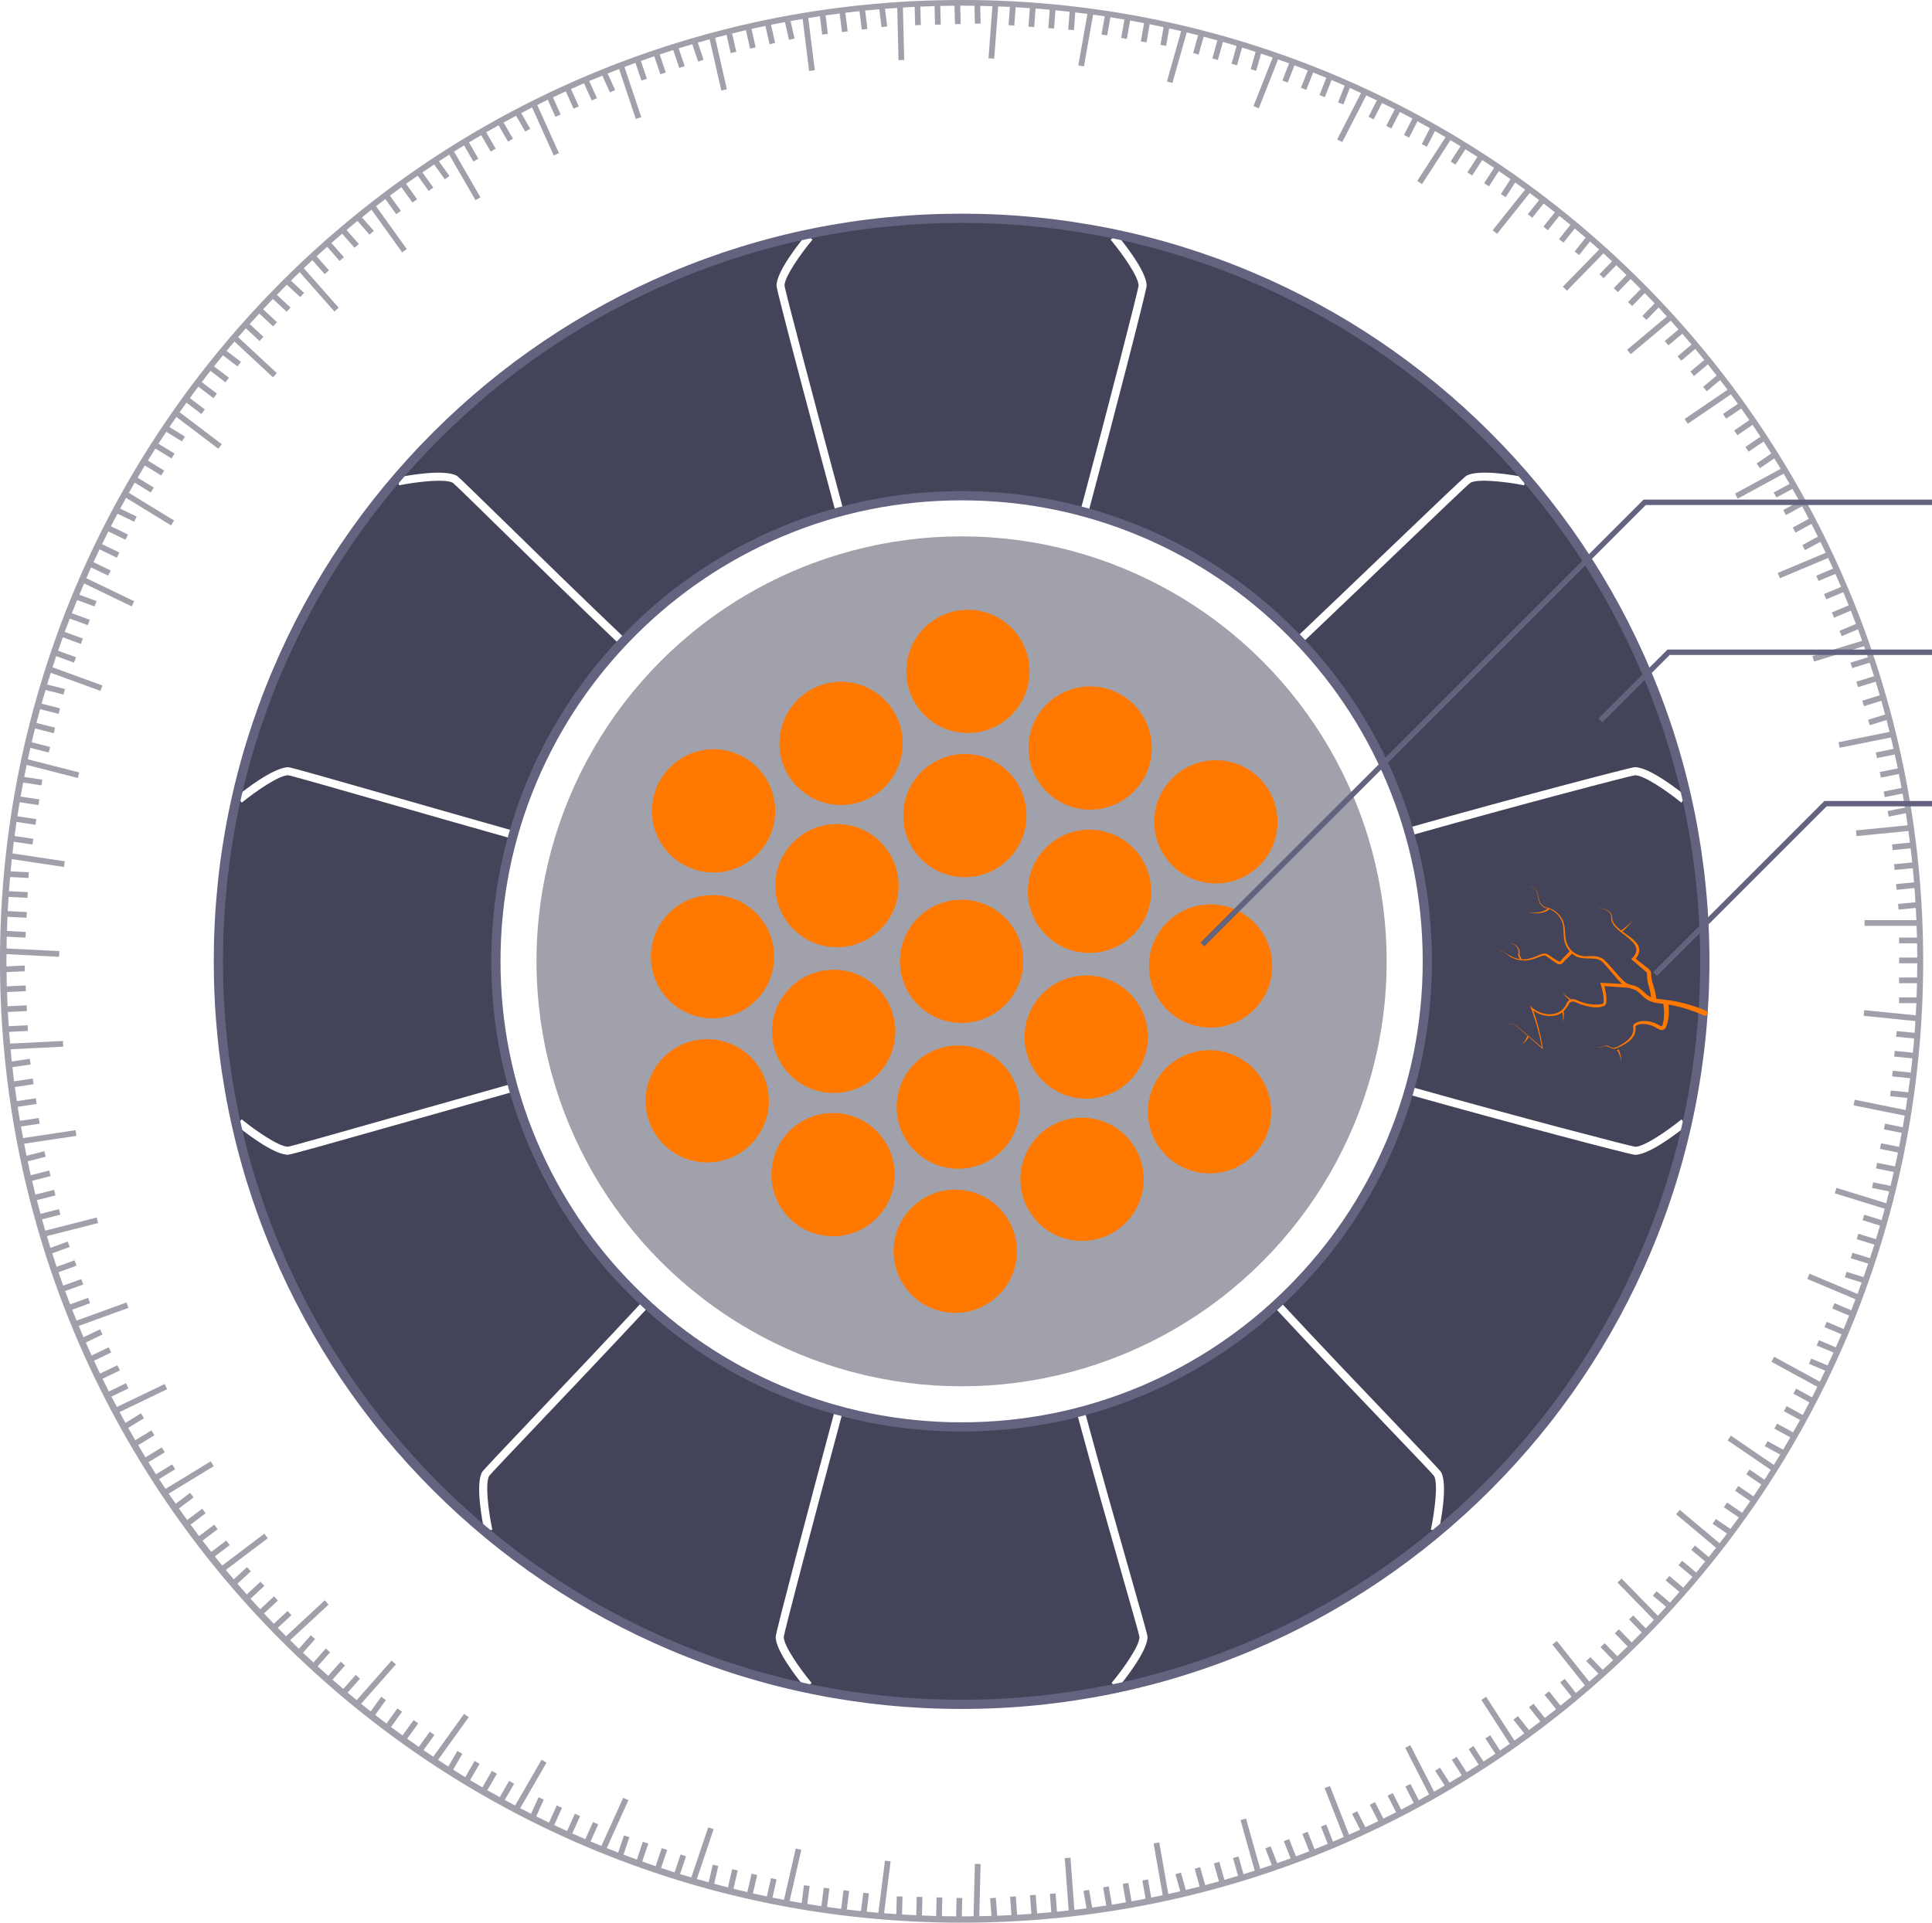
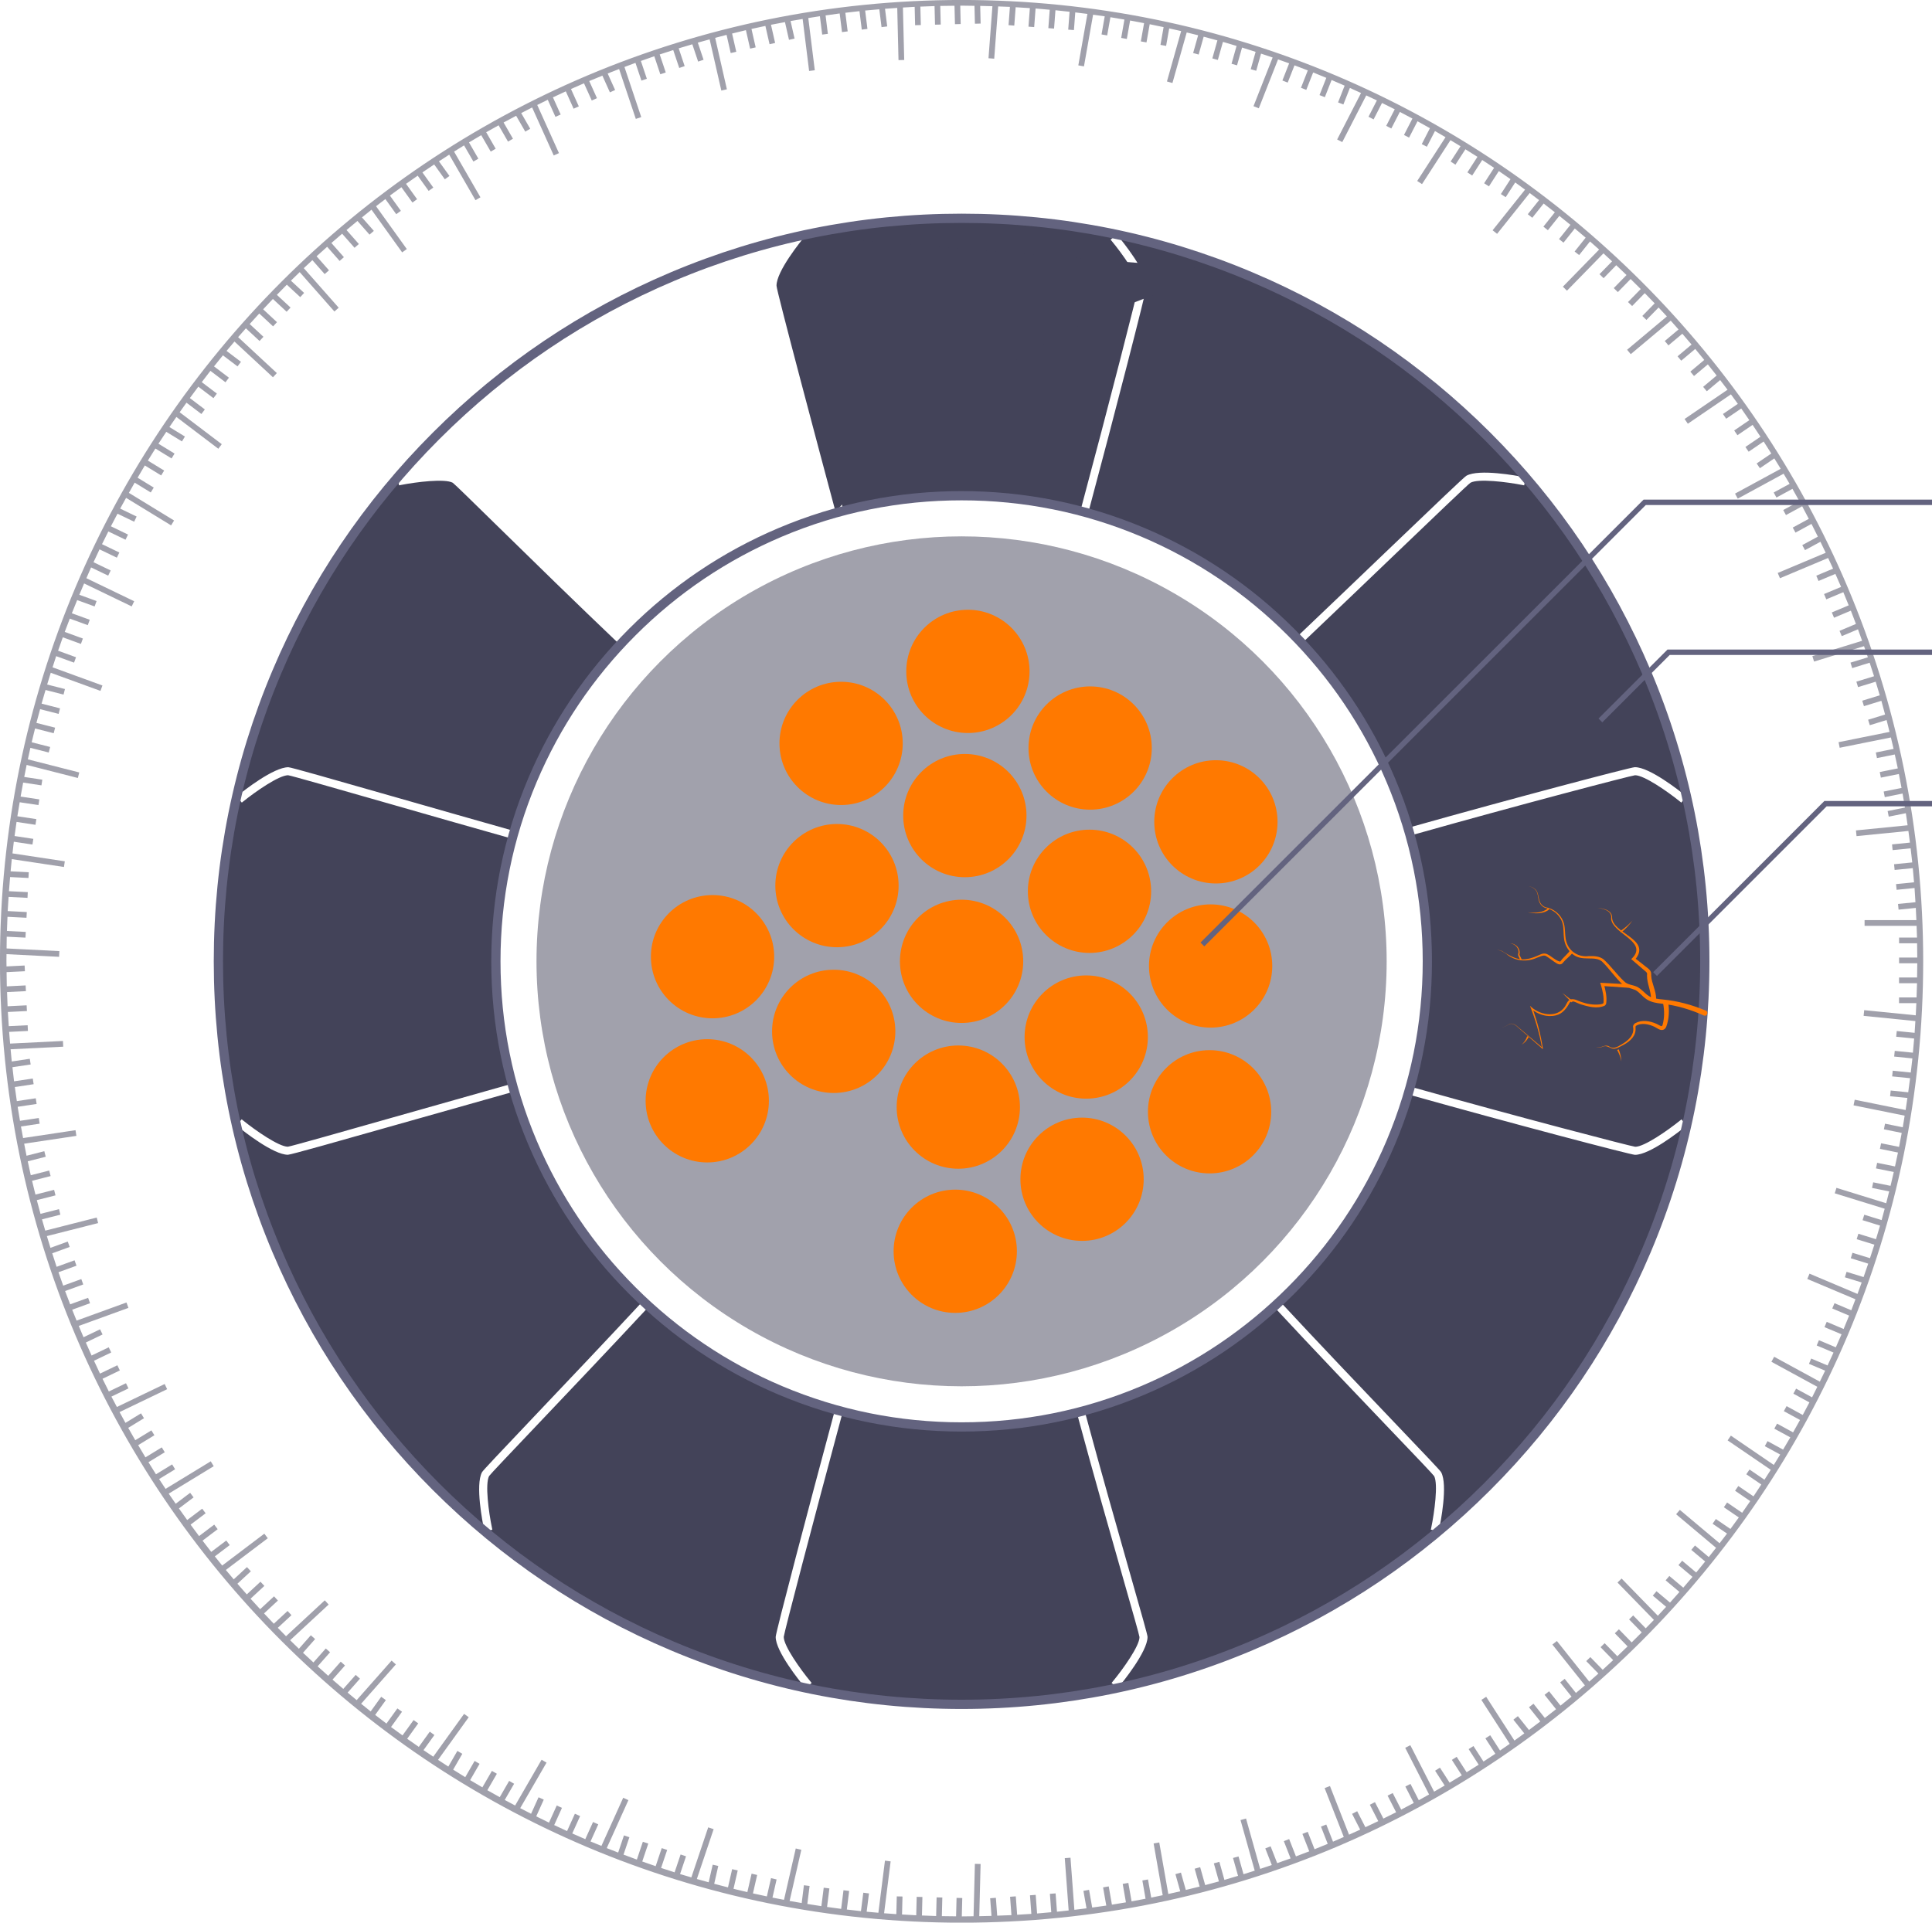
<svg xmlns="http://www.w3.org/2000/svg" id="Layer_2" data-name="Layer 2" viewBox="0 0 537.54 535.08">
  <defs>
    <style>
      .cls-1, .cls-2, .cls-3 {
        stroke-width: 0px;
      }

      .cls-1, .cls-3 {
        fill: #434359;
      }

      .cls-4 {
        stroke-width: 2.57px;
      }

      .cls-4, .cls-5 {
        fill: none;
        stroke: #63637f;
        stroke-miterlimit: 10;
      }

      .cls-2 {
        fill: #ff7900;
      }

      .cls-5 {
        stroke-width: 1.5px;
      }

      .cls-6, .cls-3 {
        opacity: .5;
      }
    </style>
  </defs>
  <g id="Wire">
    <g id="_Radial_Repeat_" data-name="&amp;lt;Radial Repeat&amp;gt;" class="cls-6">
      <circle class="cls-1" cx="267.54" cy="267.54" r="118.27" />
    </g>
    <path class="cls-3" d="M529.65,213.63c-3.52-17.18-8.76-34.08-15.59-50.23-6.71-15.85-15.01-31.14-24.67-45.45-9.57-14.17-20.56-27.49-32.67-39.59-12.11-12.11-25.43-23.1-39.59-32.67-14.3-9.66-29.59-17.96-45.45-24.67-16.15-6.83-33.05-12.08-50.23-15.59-17.63-3.61-35.76-5.44-53.91-5.44s-36.29,1.83-53.91,5.44c-17.18,3.52-34.08,8.76-50.23,15.59-15.85,6.71-31.14,15.01-45.45,24.67-14.17,9.57-27.49,20.56-39.59,32.67-12.11,12.11-23.1,25.43-32.67,39.59-9.66,14.3-17.96,29.59-24.67,45.45-6.83,16.15-12.08,33.05-15.59,50.23-3.61,17.63-5.44,35.76-5.44,53.91s1.83,36.29,5.44,53.91c3.52,17.18,8.76,34.08,15.59,50.23,6.71,15.85,15.01,31.14,24.67,45.45,9.57,14.17,20.56,27.49,32.67,39.59,12.11,12.11,25.43,23.1,39.59,32.67,14.3,9.66,29.59,17.96,45.45,24.67,16.15,6.83,33.05,12.08,50.23,15.59,17.63,3.61,35.76,5.44,53.91,5.44s36.29-1.83,53.91-5.44c17.18-3.52,34.08-8.76,50.23-15.59,15.85-6.71,31.14-15.01,45.45-24.67,14.17-9.57,27.49-20.56,39.59-32.67,12.11-12.11,23.1-25.43,32.67-39.59,9.66-14.3,17.96-29.59,24.67-45.45,6.83-16.15,12.08-33.05,15.59-50.23,3.61-17.63,5.44-35.76,5.44-53.91s-1.83-36.29-5.44-53.91ZM512.98,369.87l-4.73-2-.62,1.47,4.74,2c-.52,1.22-1.05,2.42-1.59,3.62l-4.7-1.98-.62,1.47,4.68,1.97c-.54,1.2-1.1,2.4-1.66,3.59l-4.55-1.92-.62,1.47,4.5,1.9c-.49,1.02-.98,2.04-1.48,3.06l-12.71-6.93-.76,1.4,12.77,6.96c-.49.98-.97,1.96-1.46,2.93l-4.44-2.42-.76,1.4,4.46,2.43c-.61,1.17-1.22,2.34-1.85,3.5l-4.5-2.46-.76,1.4,4.5,2.45c-.63,1.16-1.28,2.31-1.93,3.45l-4.46-2.43-.76,1.4,4.45,2.42c-.66,1.14-1.34,2.27-2.01,3.41l-4.33-2.36-.76,1.4,4.28,2.33c-.59.97-1.19,1.93-1.78,2.89l-11.94-8.15-.9,1.32,12,8.19c-.58.92-1.16,1.85-1.76,2.76l-4.15-2.84-.9,1.32,4.18,2.85c-.72,1.1-1.44,2.21-2.18,3.3l-4.22-2.88-.9,1.32,4.22,2.88c-.75,1.09-1.49,2.18-2.25,3.25l-4.19-2.86-.9,1.32,4.16,2.84c-.77,1.07-1.55,2.14-2.33,3.2l-4.06-2.77-.9,1.32,4.01,2.74c-.68.91-1.38,1.8-2.07,2.69l-11.06-9.29-1.03,1.22,11.11,9.34c-.67.86-1.35,1.71-2.03,2.57l-3.83-3.22-1.03,1.22,3.86,3.24c-.83,1.03-1.66,2.05-2.5,3.06l-3.9-3.28-1.03,1.22,3.9,3.27c-.85,1.01-1.7,2.02-2.56,3.01l-3.88-3.26-1.03,1.22,3.85,3.23c-.87.99-1.74,1.98-2.63,2.96l-3.76-3.16-1.03,1.22,3.71,3.12c-.76.83-1.54,1.66-2.31,2.48l-10.08-10.35-1.14,1.11,10.13,10.4c-.75.79-1.52,1.56-2.28,2.34l-3.49-3.59-1.14,1.11,3.52,3.61c-.93.94-1.86,1.87-2.8,2.79l-3.55-3.65-1.14,1.11,3.55,3.65c-.95.92-1.89,1.83-2.85,2.74l-3.53-3.63-1.14,1.11,3.51,3.6c-.96.9-1.93,1.8-2.91,2.69l-3.44-3.53-1.14,1.11,3.38,3.47c-.84.75-1.69,1.51-2.54,2.25l-9.01-11.31-1.25.99,9.05,11.36c-.83.71-1.66,1.41-2.5,2.11l-3.13-3.93-1.25.99,3.16,3.96c-1.01.84-2.04,1.67-3.07,2.5l-3.18-3.99-1.25.99,3.19,4c-1.03.82-2.07,1.63-3.12,2.44l-3.16-3.97-1.25.99,3.15,3.95c-1.05.8-2.1,1.59-3.16,2.38l-3.08-3.86-1.25.99,3.04,3.81c-.92.67-1.82,1.34-2.75,2l-7.86-12.18-1.34.86,7.89,12.23c-.89.63-1.79,1.25-2.69,1.86l-2.74-4.25-1.34.86,2.77,4.29c-1.09.74-2.2,1.45-3.3,2.17l-2.79-4.32-1.34.86,2.79,4.33c-1.11.71-2.23,1.41-3.35,2.11l-2.77-4.3-1.34.86,2.76,4.28c-1.12.69-2.25,1.37-3.39,2.05l-2.69-4.18-1.34.86,2.66,4.12c-.98.57-1.95,1.15-2.94,1.71l-6.62-12.93-1.42.73,6.64,12.98c-.95.53-1.9,1.07-2.86,1.6l-2.32-4.54-1.42.73,2.34,4.57c-1.16.62-2.33,1.24-3.5,1.85l-2.36-4.61-1.42.73,2.37,4.62c-1.17.6-2.36,1.18-3.54,1.76l-2.35-4.58-1.42.73,2.34,4.56c-1.19.58-2.38,1.13-3.58,1.69l-2.28-4.45-1.42.73,2.25,4.4c-1.03.47-2.06.94-3.1,1.4l-5.31-13.54-1.48.58,5.33,13.6c-1,.44-1.99.88-3,1.31l-1.87-4.78-1.48.58,1.88,4.8c-1.22.51-2.44,1.01-3.66,1.5l-1.9-4.85-1.48.58,1.9,4.85c-1.23.48-2.46.94-3.7,1.41l-1.89-4.82-1.48.58,1.88,4.8c-1.24.45-2.49.88-3.73,1.32l-1.83-4.68-1.48.58,1.81,4.62c-1.07.37-2.15.72-3.23,1.08l-3.94-14.02-1.53.43,3.95,14.08c-1.04.33-2.07.67-3.12.99l-1.39-4.95-1.53.43,1.4,4.97c-1.26.38-2.52.77-3.79,1.13l-1.41-5.03-1.53.43,1.41,5.02c-1.27.35-2.54.7-3.82,1.03l-1.4-4.99-1.53.43,1.39,4.97c-1.28.33-2.56.63-3.85.94l-1.36-4.83-1.53.43,1.34,4.78c-1.1.26-2.21.5-3.32.74l-2.52-14.34-1.57.28,2.53,14.4c-1.07.23-2.13.46-3.2.67l-.89-5.05-1.57.28.89,5.08c-1.29.25-2.59.51-3.89.74l-.9-5.14-1.57.28.9,5.13c-1.3.22-2.6.44-3.9.65l-.89-5.09-1.57.28.89,5.06c-1.3.2-2.61.37-3.92.55l-.87-4.93-1.57.28.86,4.87c-1.12.15-2.25.28-3.38.41l-1.08-14.5-1.59.12,1.08,14.56c-1.08.12-2.17.25-3.25.35l-.38-5.1-1.59.12.38,5.12c-1.31.12-2.62.25-3.94.35l-.39-5.18-1.59.12.38,5.17c-1.31.09-2.63.17-3.95.25l-.38-5.13-1.59.12.38,5.11c-1.31.07-2.64.11-3.96.15l-.37-4.97-1.59.12.37,4.91c-1.13.03-2.27.06-3.4.08l.37-14.52-1.59-.04-.37,14.58c-1.09.01-2.18.04-3.27.04l.13-5.11-1.59-.04-.13,5.13c-1.32,0-2.64-.02-3.96-.05l.13-5.18-1.59-.04-.13,5.19c-1.32-.03-2.64-.1-3.95-.15l.13-5.15-1.59-.04-.13,5.13c-1.32-.06-2.64-.14-3.95-.22l.13-5-1.59-.04-.13,4.94c-1.13-.08-2.27-.15-3.4-.24l1.82-14.44-1.58-.2-1.83,14.5c-1.09-.09-2.18-.18-3.26-.29l.64-5.09-1.58-.2-.65,5.13c-1.31-.14-2.62-.29-3.93-.45l.65-5.17-1.58-.2-.65,5.19c-1.31-.17-2.61-.36-3.92-.54l.65-5.15-1.58-.2-.65,5.13c-1.31-.19-2.61-.4-3.91-.61l.63-5.01-1.58-.2-.62,4.95c-1.12-.19-2.24-.37-3.36-.58l3.26-14.24-1.55-.36-3.27,14.29c-1.07-.2-2.15-.4-3.21-.62l1.15-5.05-1.55-.36-1.16,5.08c-1.29-.27-2.58-.55-3.87-.84l1.17-5.13-1.55-.36-1.18,5.14c-1.29-.3-2.57-.61-3.85-.93l1.17-5.1-1.55-.36-1.16,5.07c-1.28-.32-2.56-.66-3.83-1l1.13-4.96-1.55-.36-1.12,4.9c-1.1-.3-2.2-.6-3.29-.91l4.67-13.87-1.51-.51-4.69,13.93c-1.05-.31-2.09-.61-3.14-.93l1.66-4.94-1.51-.51-1.67,4.97c-1.26-.4-2.51-.81-3.76-1.22l1.69-5.01-1.51-.51-1.69,5.03c-1.25-.42-2.49-.87-3.73-1.31l1.68-4.98-1.51-.51-1.67,4.96c-1.24-.45-2.48-.91-3.71-1.38l1.63-4.84-1.51-.51-1.61,4.78c-1.06-.41-2.12-.82-3.18-1.24l6.03-13.35-1.45-.66-6.06,13.4c-1.01-.41-2.03-.81-3.03-1.24l2.15-4.76-1.45-.66-2.16,4.78c-1.21-.52-2.42-1.05-3.62-1.59l2.18-4.83-1.45-.66-2.18,4.83c-1.2-.55-2.39-1.11-3.58-1.67l2.16-4.79-1.45-.66-2.16,4.77c-1.19-.57-2.37-1.16-3.55-1.75l2.1-4.65-1.45-.66-2.08,4.59c-1.02-.51-2.03-1.04-3.03-1.56l7.33-12.67-1.38-.8-7.36,12.73c-.96-.51-1.93-1.02-2.89-1.54l2.61-4.51-1.38-.8-2.62,4.53c-1.15-.64-2.31-1.28-3.45-1.93l2.65-4.58-1.38-.8-2.65,4.58c-1.14-.66-2.28-1.33-3.41-2.01l2.63-4.54-1.38-.8-2.61,4.52c-1.13-.69-2.24-1.39-3.36-2.1l2.55-4.41-1.38-.8-2.52,4.36c-.96-.61-1.91-1.24-2.86-1.87l8.54-11.87-1.29-.93-8.58,11.92c-.91-.6-1.81-1.21-2.71-1.83l3.03-4.21-1.29-.93-3.05,4.24c-1.08-.75-2.17-1.5-3.24-2.26l3.08-4.28-1.29-.93-3.08,4.27c-1.07-.77-2.14-1.54-3.2-2.33l3.06-4.25-1.29-.93-3.04,4.22c-1.05-.8-2.1-1.6-3.14-2.41l2.97-4.12-1.29-.93-2.93,4.08c-.89-.7-1.77-1.42-2.66-2.14l9.67-10.95-1.19-1.06-9.72,11c-.84-.69-1.68-1.39-2.51-2.09l3.43-3.88-1.19-1.05-3.45,3.9c-1-.85-2.01-1.71-3-2.58l3.48-3.94-1.19-1.06-3.48,3.94c-.99-.87-1.98-1.75-2.95-2.64l3.46-3.92-1.19-1.05-3.44,3.89c-.97-.9-1.94-1.79-2.9-2.7l3.37-3.81-1.19-1.06-3.32,3.76c-.82-.79-1.63-1.58-2.44-2.38l10.72-9.93-1.08-1.17-10.78,9.99c-.77-.77-1.52-1.56-2.29-2.34l3.8-3.52-1.08-1.17-3.83,3.55c-.92-.95-1.82-1.91-2.72-2.87l3.86-3.58-1.08-1.17-3.86,3.58c-.9-.97-1.79-1.94-2.67-2.92l3.84-3.56-1.08-1.17-3.81,3.53c-.88-.99-1.75-1.97-2.61-2.97l3.74-3.46-1.08-1.17-3.68,3.41c-.74-.87-1.48-1.73-2.2-2.61l11.67-8.83-.96-1.27-11.72,8.87c-.69-.84-1.37-1.7-2.05-2.55l4.14-3.14-.96-1.27-4.18,3.16c-.82-1.04-1.61-2.08-2.42-3.13l4.21-3.19-.96-1.27-4.22,3.19c-.79-1.05-1.58-2.11-2.36-3.18l4.19-3.17-.96-1.27-4.17,3.15c-.77-1.07-1.54-2.14-2.3-3.22l4.08-3.08-.96-1.27-4.02,3.04c-.65-.94-1.3-1.87-1.94-2.81l12.52-7.64-.83-1.36-12.57,7.67c-.6-.91-1.21-1.82-1.8-2.73l4.46-2.72-.83-1.36-4.5,2.75c-.71-1.11-1.4-2.23-2.09-3.36l4.54-2.77-.83-1.36-4.55,2.78c-.69-1.13-1.35-2.26-2.02-3.4l4.51-2.75-.83-1.36-4.49,2.74c-.66-1.14-1.31-2.29-1.96-3.44l4.39-2.68-.83-1.36-4.33,2.65c-.55-1-1.1-1.99-1.64-3l13.24-6.37-.69-1.44-13.29,6.39c-.51-.96-1.03-1.92-1.53-2.89l4.75-2.28-.69-1.44-4.77,2.3c-.6-1.18-1.18-2.36-1.76-3.54l4.82-2.32-.69-1.44-4.83,2.32c-.57-1.19-1.12-2.39-1.67-3.58l4.79-2.3-.69-1.44-4.77,2.29c-.55-1.2-1.07-2.41-1.6-3.62l4.65-2.24-.69-1.44-4.6,2.21c-.45-1.05-.89-2.1-1.33-3.15l13.82-5.02-.54-1.5-13.88,5.04c-.41-1.01-.83-2.02-1.23-3.03l4.97-1.81-.54-1.5-4.99,1.81c-.47-1.23-.95-2.46-1.41-3.7l5.05-1.83-.54-1.5-5.04,1.83c-.45-1.24-.88-2.48-1.31-3.73l5.01-1.82-.54-1.5-4.99,1.81c-.42-1.25-.82-2.51-1.22-3.76l4.86-1.77-.54-1.5-4.81,1.75c-.34-1.09-.67-2.18-1-3.27l14.26-3.62-.39-1.54-14.32,3.64c-.31-1.05-.62-2.09-.91-3.14l5.12-1.3-.39-1.54-5.14,1.31c-.35-1.27-.7-2.54-1.03-3.82l5.2-1.32-.39-1.54-5.19,1.32c-.32-1.28-.64-2.56-.94-3.84l5.16-1.31-.39-1.54-5.13,1.3c-.29-1.28-.57-2.58-.84-3.87l5-1.27-.39-1.54-4.95,1.26c-.23-1.11-.44-2.23-.66-3.35l14.53-2.18-.24-1.58-14.59,2.19c-.2-1.07-.4-2.14-.59-3.22l5.2-.78-.24-1.58-5.23.78c-.22-1.3-.45-2.6-.65-3.9l5.28-.79-.24-1.58-5.27.79c-.19-1.3-.38-2.61-.55-3.92l5.23-.79-.24-1.58-5.21.78c-.16-1.31-.3-2.62-.45-3.93l5.07-.76-.24-1.58-5.02.75c-.12-1.13-.22-2.27-.32-3.4l14.64-.72-.08-1.59-14.7.73c-.09-1.09-.19-2.17-.27-3.26l5.23-.26-.08-1.59-5.25.26c-.09-1.31-.18-2.63-.25-3.95l5.3-.26-.08-1.59-5.3.26c-.06-1.31-.11-2.63-.15-3.95l5.25-.26-.08-1.59-5.24.26c-.03-1.32-.04-2.64-.06-3.96l5.1-.25-.08-1.59-5.04.25c0-.52-.02-1.04-.02-1.55,0-.62.02-1.24.02-1.86l14.63.74.08-1.59-14.69-.74c.01-1.09.01-2.18.04-3.27l5.22.26.08-1.59-5.24-.26c.04-1.32.09-2.64.15-3.95l5.29.27.08-1.59-5.31-.27c.07-1.32.16-2.63.25-3.95l5.26.27.08-1.59-5.24-.26c.09-1.32.21-2.63.32-3.94l5.11.26.08-1.59-5.05-.26c.11-1.13.21-2.27.33-3.4l14.51,2.19.24-1.58-14.56-2.2c.12-1.08.24-2.17.37-3.25l5.19.78.24-1.58-5.22-.79c.17-1.31.36-2.61.55-3.92l5.27.8.24-1.58-5.28-.8c.2-1.31.42-2.6.64-3.9l5.23.79.24-1.58-5.21-.79c.23-1.3.47-2.6.71-3.89l5.09.77.24-1.58-5.03-.76c.22-1.12.44-2.24.67-3.35l14.25,3.64.39-1.54-14.3-3.65c.23-1.07.45-2.14.7-3.2l5.11,1.3.39-1.54-5.14-1.31c.3-1.29.62-2.57.94-3.84l5.19,1.32.39-1.54-5.2-1.33c.33-1.28.68-2.55,1.03-3.82l5.15,1.31.39-1.54-5.13-1.31c.35-1.27.73-2.54,1.1-3.8l5.01,1.28.39-1.54-4.95-1.26c.33-1.09.66-2.18,1-3.27l13.83,5.04.55-1.5-13.88-5.06c.33-1.04.66-2.08,1.01-3.11l4.97,1.81.55-1.5-4.99-1.82c.43-1.25.87-2.49,1.31-3.73l5.04,1.84.55-1.5-5.05-1.84c.45-1.24.93-2.47,1.41-3.7l5,1.82.55-1.5-4.98-1.81c.48-1.23.98-2.45,1.48-3.67l4.85,1.77.55-1.5-4.8-1.75c.44-1.05.88-2.1,1.33-3.15l13.24,6.39.69-1.44-13.3-6.41c.44-1,.86-2,1.31-3l4.76,2.29.69-1.44-4.77-2.3c.55-1.2,1.1-2.4,1.67-3.58l4.82,2.32.69-1.44-4.82-2.32c.58-1.19,1.17-2.37,1.76-3.54l4.78,2.3.69-1.44-4.76-2.3c.6-1.18,1.23-2.34,1.84-3.5l4.63,2.23.69-1.44-4.58-2.21c.54-1,1.09-2,1.65-2.99l12.52,7.66.83-1.36-12.57-7.69c.54-.95,1.07-1.9,1.61-2.85l4.47,2.74.83-1.36-4.49-2.75c.67-1.14,1.33-2.28,2.01-3.41l4.55,2.78.83-1.36-4.53-2.77c.69-1.12,1.39-2.24,2.09-3.36l4.5,2.76.83-1.36-4.48-2.74c.72-1.11,1.44-2.21,2.18-3.31l4.36,2.67.83-1.36-4.32-2.64c.64-.94,1.29-1.87,1.94-2.81l11.67,8.85.96-1.27-11.72-8.89c.63-.89,1.26-1.78,1.9-2.66l4.15,3.15.96-1.27-4.17-3.16c.78-1.07,1.56-2.13,2.35-3.18l4.21,3.2.96-1.27-4.21-3.19c.8-1.05,1.59-2.1,2.41-3.14l4.19,3.18.96-1.27-4.15-3.15c.82-1.03,1.65-2.06,2.48-3.08l4.06,3.08.96-1.27-4.01-3.04c.73-.88,1.47-1.74,2.2-2.61l10.71,9.95,1.08-1.17-10.77-10c.71-.83,1.44-1.64,2.16-2.46l3.8,3.53,1.08-1.17-3.82-3.55c.88-.98,1.77-1.96,2.66-2.93l3.85,3.58,1.08-1.17-3.85-3.58c.9-.96,1.8-1.93,2.71-2.88l3.83,3.56,1.08-1.17-3.8-3.53c.92-.95,1.84-1.9,2.77-2.83l3.73,3.46,1.08-1.17-3.67-3.41c.81-.8,1.62-1.59,2.44-2.38l9.66,10.96,1.19-1.05-9.71-11.01c.79-.75,1.59-1.49,2.39-2.23l3.42,3.88,1.2-1.05-3.45-3.91c.97-.89,1.96-1.77,2.94-2.64l3.47,3.94,1.19-1.05-3.48-3.94c.99-.87,1.99-1.73,2.99-2.59l3.45,3.92,1.2-1.05-3.43-3.89c1.01-.85,2.02-1.7,3.04-2.53l3.36,3.81,1.2-1.05-3.31-3.75c.88-.71,1.76-1.44,2.66-2.14l8.53,11.88,1.29-.93-8.56-11.92c.86-.67,1.73-1.33,2.6-1.99l3.02,4.21,1.29-.93-3.05-4.25c1.06-.79,2.13-1.56,3.2-2.33l3.07,4.27,1.29-.93-3.07-4.28c1.07-.77,2.16-1.52,3.24-2.27l3.05,4.24,1.29-.93-3.03-4.22c1.09-.75,2.18-1.48,3.28-2.21l2.96,4.13,1.29-.93-2.93-4.07c.95-.62,1.9-1.25,2.86-1.86l7.31,12.67,1.38-.8-7.34-12.72c.92-.58,1.84-1.16,2.78-1.73l2.6,4.5,1.38-.8-2.61-4.53c1.13-.68,2.27-1.35,3.41-2.01l2.64,4.57,1.38-.8-2.64-4.59c1.14-.66,2.3-1.29,3.45-1.93l2.62,4.54,1.38-.8-2.61-4.52c1.16-.63,2.32-1.25,3.49-1.87l2.54,4.41,1.38-.8-2.51-4.36c1.01-.53,2.02-1.04,3.04-1.56l6.01,13.35,1.45-.65-6.04-13.4c.98-.49,1.95-.98,2.93-1.45l2.14,4.76,1.45-.65-2.15-4.78c1.19-.56,2.38-1.13,3.58-1.67l2.17,4.83,1.45-.65-2.18-4.83c1.2-.54,2.41-1.06,3.62-1.59l2.16,4.79,1.45-.65-2.15-4.77c1.21-.51,2.44-1,3.66-1.5l2.09,4.65,1.45-.65-2.07-4.6c1.06-.42,2.12-.83,3.18-1.24l4.65,13.88,1.51-.51-4.67-13.94c1.02-.38,2.04-.77,3.06-1.15l1.66,4.94,1.51-.51-1.66-4.96c1.24-.44,2.48-.89,3.73-1.31l1.68,5.02,1.51-.51-1.68-5.01c1.25-.42,2.5-.82,3.76-1.22l1.67,4.98,1.51-.51-1.66-4.95c1.26-.39,2.53-.76,3.79-1.13l1.62,4.82,1.51-.51-1.6-4.77c1.09-.31,2.19-.61,3.29-.91l3.25,14.25,1.55-.35-3.26-14.32c1.05-.28,2.11-.56,3.17-.83l1.15,5.06,1.55-.35-1.16-5.08c1.28-.32,2.56-.64,3.84-.94l1.17,5.14,1.55-.35-1.17-5.13c1.29-.29,2.57-.57,3.87-.84l1.16,5.09,1.55-.35-1.15-5.06c1.29-.26,2.59-.5,3.89-.74l1.12,4.93,1.55-.35-1.11-4.88c1.12-.2,2.24-.38,3.36-.57l1.8,14.47,1.58-.2-1.81-14.53c1.08-.17,2.15-.35,3.23-.51l.64,5.11,1.58-.2-.64-5.13c1.3-.19,2.61-.38,3.92-.55l.65,5.19,1.58-.2-.65-5.18c1.31-.16,2.62-.31,3.93-.45l.64,5.14,1.58-.2-.64-5.11c1.31-.13,2.63-.24,3.94-.35l.62,4.97,1.58-.2-.61-4.91c1.13-.09,2.26-.16,3.4-.24l.35,14.53,1.59-.04-.36-14.6c1.09-.07,2.17-.14,3.27-.19l.12,5.11,1.59-.04-.13-5.13c1.32-.06,2.63-.11,3.95-.15l.13,5.18,1.59-.04-.13-5.18c1.32-.03,2.64-.04,3.96-.05l.13,5.13,1.59-.04-.12-5.12c.12,0,.24,0,.36,0,1.2,0,2.4.03,3.6.05l.12,4.98,1.59-.04-.12-4.92c1.14.02,2.27.05,3.4.09l-1.09,14.48,1.59.12,1.1-14.54c1.09.04,2.18.07,3.27.12l-.38,5.09,1.59.12.39-5.11c1.32.07,2.63.16,3.95.25l-.39,5.16,1.59.12.39-5.18c1.32.1,2.63.23,3.94.35l-.39,5.12,1.59.12.39-5.1c1.32.13,2.62.28,3.93.42l-.38,4.98,1.59.12.37-4.92c1.13.13,2.25.27,3.38.42l-2.53,14.32,1.57.28,2.54-14.38c1.08.15,2.16.29,3.24.45l-.89,5.04,1.57.28.9-5.07c1.3.2,2.6.42,3.9.65l-.9,5.11,1.57.28.91-5.13c1.3.23,2.59.49,3.89.74l-.9,5.08,1.57.28.89-5.06c1.3.26,2.58.53,3.87.81l-.87,4.94,1.57.28.86-4.87c1.11.25,2.22.49,3.32.75l-3.95,14.02,1.53.43,3.97-14.07c1.06.26,2.12.51,3.18.78l-1.39,4.94,1.53.43,1.4-4.97c1.28.33,2.55.68,3.82,1.03l-1.41,5.01,1.53.43,1.42-5.03c1.27.36,2.53.75,3.79,1.13l-1.4,4.97,1.53.43,1.4-4.95c1.26.39,2.52.79,3.77,1.2l-1.36,4.83,1.53.43,1.34-4.77c1.08.36,2.16.71,3.23,1.08l-5.33,13.55,1.48.58,5.35-13.6c1.03.36,2.06.71,3.09,1.09l-1.88,4.78,1.48.58,1.89-4.8c1.24.46,2.47.93,3.7,1.41l-1.9,4.84,1.48.58,1.91-4.85c1.23.49,2.44.99,3.66,1.5l-1.89,4.8,1.48.58,1.88-4.78c1.22.51,2.42,1.04,3.63,1.57l-1.83,4.66,1.48.58,1.81-4.6c1.04.46,2.07.93,3.1,1.41l-6.64,12.93,1.42.73,6.67-12.99c.99.46,1.98.92,2.96,1.39l-2.33,4.55,1.42.73,2.34-4.57c1.18.58,2.37,1.16,3.54,1.76l-2.37,4.61,1.42.73,2.37-4.61c1.17.61,2.34,1.22,3.5,1.85l-2.35,4.57,1.42.73,2.34-4.55c1.16.63,2.31,1.28,3.46,1.93l-2.27,4.43,1.42.73,2.25-4.37c.98.56,1.96,1.14,2.94,1.72l-7.88,12.18,1.34.87,7.91-12.23c.94.56,1.87,1.12,2.8,1.69l-2.75,4.26,1.34.87,2.77-4.28c1.12.7,2.24,1.39,3.35,2.1l-2.8,4.33,1.34.87,2.79-4.32c1.11.72,2.21,1.44,3.3,2.18l-2.77,4.29,1.34.87,2.75-4.26c1.09.74,2.17,1.5,3.25,2.25l-2.68,4.15,1.34.87,2.65-4.1c.92.66,1.83,1.33,2.74,2l-9.03,11.31,1.25.99,9.07-11.36c.88.65,1.75,1.31,2.61,1.97l-3.14,3.93,1.25.99,3.16-3.96c1.05.8,2.09,1.61,3.12,2.43l-3.19,4,1.25.99,3.19-3.99c1.03.83,2.06,1.65,3.08,2.49l-3.17,3.97,1.25.99,3.14-3.94c1.01.85,2.02,1.69,3.02,2.56l-3.07,3.85,1.25.99,3.03-3.79c.85.74,1.7,1.5,2.54,2.25l-10.09,10.34,1.14,1.11,10.15-10.39c.81.73,1.6,1.48,2.4,2.22l-3.5,3.58,1.14,1.11,3.52-3.61c.96.9,1.91,1.82,2.86,2.73l-3.55,3.64,1.14,1.11,3.55-3.64c.94.92,1.88,1.85,2.81,2.79l-3.53,3.62,1.14,1.11,3.51-3.59c.92.94,1.85,1.88,2.76,2.84l-3.43,3.51,1.14,1.11,3.38-3.46c.77.82,1.55,1.65,2.31,2.48l-11.07,9.28,1.02,1.22,11.12-9.32c.73.81,1.45,1.63,2.17,2.45l-3.83,3.21,1.02,1.22,3.87-3.24c.87.99,1.72,2,2.57,3.01l-3.9,3.27,1.02,1.22,3.9-3.27c.85,1.01,1.68,2.03,2.51,3.06l-3.87,3.25,1.02,1.22,3.85-3.23c.82,1.03,1.65,2.06,2.45,3.1l-3.76,3.15,1.02,1.22,3.71-3.11c.69.9,1.39,1.79,2.06,2.69l-11.95,8.14.9,1.32,11.99-8.17c.65.88,1.29,1.76,1.93,2.64l-4.15,2.82.9,1.32,4.19-2.85c.76,1.07,1.51,2.16,2.25,3.25l-4.21,2.87.9,1.32,4.22-2.88c.74,1.09,1.46,2.19,2.19,3.3l-4.19,2.85.9,1.32,4.17-2.84c.72,1.11,1.43,2.22,2.13,3.34l-4.07,2.77.9,1.32,4.01-2.73c.6.96,1.19,1.92,1.78,2.89l-12.71,6.91.76,1.4,12.76-6.94c.56.94,1.12,1.87,1.67,2.82l-4.43,2.41.76,1.4,4.46-2.42c.65,1.15,1.29,2.3,1.93,3.45l-4.5,2.45.76,1.4,4.51-2.45c.63,1.16,1.23,2.33,1.85,3.5l-4.47,2.43.76,1.4,4.45-2.42c.6,1.17,1.19,2.35,1.78,3.54l-4.34,2.36.76,1.4,4.29-2.33c.5,1.02.99,2.04,1.47,3.06l-13.35,5.62.62,1.47,13.4-5.64c.46.99.93,1.97,1.38,2.97l-4.67,1.96.62,1.47,4.69-1.97c.53,1.2,1.07,2.41,1.59,3.62l-4.74,1.99.62,1.47,4.74-1.99c.51,1.22,1,2.44,1.5,3.66l-4.7,1.98.62,1.47,4.68-1.97c.48,1.23.94,2.46,1.41,3.7l-4.56,1.92.62,1.47,4.51-1.9c.39,1.06.77,2.13,1.15,3.2l-13.84,4.26.47,1.52,13.9-4.28c.36,1.03.72,2.06,1.07,3.09l-4.83,1.49.47,1.52,4.86-1.5c.41,1.25.83,2.5,1.22,3.76l-4.92,1.51.47,1.52,4.91-1.51c.39,1.26.76,2.52,1.13,3.79l-4.87,1.5.47,1.52,4.85-1.49c.36,1.27.69,2.55,1.03,3.82l-4.72,1.45.47,1.52,4.67-1.44c.28,1.09.55,2.2.82,3.3l-14.18,2.86.31,1.56,14.25-2.87c.25,1.06.51,2.12.75,3.18l-4.94,1,.31,1.56,4.96-1c.28,1.29.58,2.57.84,3.87l-5.02,1.01.31,1.56,5.01-1.01c.26,1.29.51,2.59.74,3.88l-4.97,1,.31,1.56,4.95-1c.23,1.3.44,2.6.65,3.9l-4.81.97.31,1.56,4.76-.96c.17,1.12.33,2.24.49,3.36l-14.37,1.43.16,1.59,14.43-1.44c.15,1.08.3,2.16.43,3.24l-4.98.5.16,1.59,5.01-.5c.15,1.31.31,2.62.45,3.93l-5.06.5.16,1.59,5.05-.5c.13,1.31.24,2.62.35,3.94l-5.01.5.16,1.59,4.99-.5c.1,1.31.17,2.63.25,3.95l-4.85.48.16,1.59,4.79-.48c.06,1.13.11,2.26.16,3.39h-14.41s0,1.59,0,1.59h14.47c.04,1.1.09,2.18.12,3.28h-4.99s0,1.59,0,1.59h5.01c.02,1.32.05,2.64.05,3.96h-5.06s0,1.59,0,1.59h5.06c0,1.32-.03,2.64-.05,3.96h-5.02s0,1.59,0,1.59h5c-.03,1.32-.08,2.64-.13,3.96h-4.87s0,1.59,0,1.59h4.81c-.05,1.13-.1,2.26-.16,3.39l-14.35-1.44-.16,1.59,14.4,1.45c-.07,1.09-.13,2.18-.21,3.27l-4.97-.5-.16,1.59,5,.5c-.11,1.32-.23,2.63-.35,3.94l-5.05-.51-.16,1.59,5.07.51c-.13,1.32-.29,2.62-.45,3.93l-5.02-.51-.16,1.59,4.99.5c-.16,1.31-.34,2.62-.52,3.92l-4.88-.49-.16,1.59,4.81.48c-.16,1.12-.32,2.24-.49,3.36l-14.17-2.87-.32,1.56,14.22,2.88c-.18,1.08-.35,2.16-.53,3.23l-4.93-1-.32,1.56,4.96,1.01c-.24,1.3-.49,2.59-.74,3.89l-5-1.01-.32,1.56,5.02,1.02c-.26,1.29-.55,2.58-.83,3.87l-4.97-1.01-.32,1.56,4.95,1c-.29,1.29-.6,2.57-.9,3.85l-4.83-.98-.32,1.56,4.77.97c-.27,1.1-.54,2.2-.83,3.29l-13.84-4.28-.47,1.52,13.89,4.29c-.28,1.05-.56,2.11-.85,3.16l-4.83-1.49-.47,1.52,4.86,1.5c-.36,1.27-.74,2.53-1.13,3.79l-4.9-1.52-.47,1.52,4.92,1.52c-.39,1.26-.81,2.51-1.22,3.76l-4.87-1.5-.47,1.52,4.85,1.5c-.42,1.25-.85,2.5-1.29,3.74l-4.73-1.46-.47,1.52,4.67,1.44c-.38,1.07-.77,2.13-1.16,3.19l-13.35-5.64-.62,1.47,13.4,5.66c-.39,1.02-.76,2.04-1.16,3.06l-4.67-1.97-.62,1.47,4.69,1.98c-.49,1.23-.99,2.45-1.5,3.66Z" />
    <g>
      <path class="cls-1" d="M309.01,66.7l.27.33c2.91,3.5,7.53,9.98,7.51,12.48-.09,1.15-8.29,33.21-16.2,62.72-10.72-2.82-21.78-4.26-33.06-4.26-11.2,0-22.18,1.41-32.82,4.19h0c-7.82-29.19-16.33-61.46-16.43-62.7-.01-2.45,4.6-8.93,7.51-12.43l.27-.33-1.72-1.43c14.09-3,28.52-4.52,43.19-4.52,14.66,0,29.09,1.52,43.19,4.52l-1.72,1.43Z" />
      <path class="cls-1" d="M400.31,426.08c4.64-3.89,9.13-7.99,13.45-12.32,18.99-18.99,33.9-41.1,44.32-65.73,10.78-25.49,16.25-52.58,16.25-80.49,0-27.92-5.47-55-16.25-80.49-8.36-19.78-19.63-37.93-33.58-54.15l-.43,2.17-.42-.08c-4.46-.88-12.32-1.84-14.52-.65-.72.5-10.04,9.43-20.82,19.76-7.69,7.37-16.41,15.73-24.85,23.75l-.31.3-.3-.31c-.2-.21-.4-.41-.6-.62l-.66-.68.31-.3c7.85-7.46,16.12-15.39,23.46-22.42,14.47-13.85,22.04-21.1,22.65-21.43,3.54-1.95,14-.01,16.06.4l.39.08c-3.41-3.96-6.98-7.82-10.7-11.55-18.99-18.99-41.1-33.9-65.73-44.32-12.1-5.12-24.56-9.02-37.3-11.73l.27.33c1.35,1.62,8.05,9.9,8.03,13.92,0,1.17-8.97,36.03-16.27,63.28,5.16,1.46,10.24,3.24,15.22,5.35,15.43,6.53,29.29,15.87,41.19,27.77,11.9,11.9,21.24,25.76,27.77,41.19,6.76,15.98,10.18,32.94,10.18,50.44,0,17.49-3.43,34.46-10.18,50.44-6.53,15.43-15.87,29.29-27.77,41.19-1.01,1.01-2.05,2-3.09,2.98h0c10.59,11.41,22.78,24.18,31.68,33.51,8.98,9.41,12.96,13.59,13.21,14.05,1.91,3.56-.16,14-.59,16.06l-.06.31ZM469.2,221.63l-1.41,1.74-.33-.27c-3.51-2.84-10.01-7.35-12.53-7.35-1.19.11-32.62,8.34-61.04,16.37l-.41.12-.12-.41c-.09-.31-.18-.62-.27-.93l-.24-.81.42-.12c26.71-7.54,60.37-16.43,61.56-16.46h.08c4.05,0,12.33,6.53,13.95,7.84l.33.27ZM393.08,304.92l-.41-.12.12-.41c.08-.29.16-.58.24-.87l.24-.87.41.12c28.59,8.04,60.13,16.27,61.3,16.38l-.04.43.04-.43c2.52,0,9.02-4.52,12.53-7.36l.33-.27,1.41,1.74-.33.27c-1.62,1.31-9.89,7.86-14.02,7.86-1.18-.02-34.97-8.91-61.82-16.46Z" />
-       <path class="cls-1" d="M224.08,65.6c-1.35,1.62-8.05,9.89-8.03,13.92,0,1.36,11.92,46.09,16.51,63.22h0c-5.24,1.47-10.4,3.27-15.45,5.41-15.43,6.53-29.29,15.87-41.19,27.77-.63.63-1.25,1.27-1.86,1.91-11.38-10.82-23.98-23.14-33.18-32.14-9.24-9.03-13.34-13.04-13.8-13.29-3.53-1.95-14-.01-16.06.4l-.39.08c3.41-3.96,6.98-7.82,10.7-11.55,18.99-18.99,41.1-33.9,65.73-44.32,12.1-5.12,24.56-9.02,37.3-11.73l-.27.33Z" />
+       <path class="cls-1" d="M224.08,65.6c-1.35,1.62-8.05,9.89-8.03,13.92,0,1.36,11.92,46.09,16.51,63.22h0l-.39.08c3.41-3.96,6.98-7.82,10.7-11.55,18.99-18.99,41.1-33.9,65.73-44.32,12.1-5.12,24.56-9.02,37.3-11.73l-.27.33Z" />
      <path class="cls-1" d="M77.01,187.05c8.36-19.78,19.63-37.93,33.58-54.15l.43,2.17.42-.08c4.46-.88,12.33-1.83,14.53-.64.52.37,5.79,5.53,12.44,12.05,9.36,9.17,22.18,21.72,34.1,33.06h0c-10.29,11.09-18.48,23.73-24.37,37.65-1.96,4.64-3.64,9.37-5.04,14.17-10.44-2.95-21.75-6.18-31.86-9.08-19.9-5.69-30.32-8.67-31.01-8.68-4.13,0-12.41,6.53-14.03,7.84l-.33.27,1.41,1.74.33-.27c3.51-2.84,10.01-7.35,12.54-7.35l.05-.43-.04.43c.76.08,13.61,3.76,28.49,8.02,10.6,3.04,22.6,6.48,33.85,9.65-3.01,11.05-4.54,22.46-4.54,34.11,0,11.63,1.52,23.03,4.53,34.06l-.1.03c-10.07,2.83-20.83,5.89-30.53,8.64-16.61,4.72-30.96,8.79-31.77,8.87-2.51,0-9.01-4.52-12.52-7.36l-.33-.27-1.41,1.74.33.27c1.62,1.31,9.89,7.86,13.95,7.86.79-.01,12.96-3.45,34.4-9.53,9.22-2.61,19.2-5.44,28.48-8.05l.11-.03c1.4,4.82,3.08,9.56,5.05,14.22,6.53,15.43,15.87,29.29,27.77,41.19.98.98,1.98,1.94,2.99,2.89-9.96,10.72-21.11,22.47-30.09,31.93-9.75,10.28-14.45,15.24-14.71,15.72-1.91,3.56.16,14,.59,16.06l.06.31c-4.64-3.89-9.13-7.99-13.45-12.32-18.99-18.99-33.9-41.1-44.31-65.73-10.78-25.49-16.25-52.58-16.25-80.49,0-27.92,5.47-55,16.25-80.49Z" />
      <path class="cls-1" d="M136.99,425.73l-.09-.42c-.94-4.46-1.99-12.35-.81-14.54.31-.47,6.09-6.56,13.41-14.26,8.7-9.16,20.59-21.67,31.06-32.93,10.82,9.82,23.08,17.66,36.55,23.35,15.98,6.76,32.94,10.18,50.44,10.18,17.49,0,34.46-3.43,50.44-10.18,13.43-5.68,25.66-13.49,36.45-23.27h0c11.07,11.92,23.47,24.9,32.52,34.37,6.57,6.87,11.76,12.3,12.06,12.77,1.15,2.16.1,10.04-.83,14.5l-.09.42,2.1.44c-15.71,13.17-33.19,23.88-52.17,31.91-12,5.08-24.36,8.96-36.98,11.66l.22-.26c.82-.99,8.04-9.8,8.01-13.93,0-.52-1.52-5.85-4.94-17.87-3.46-12.17-8.2-28.83-12.26-43.91l-.11-.42-.42.12c-.39.11-.78.21-1.17.32l-.57.15.11.41c4.25,15.77,9.08,32.69,12.6,45.04,2.5,8.76,4.47,15.67,4.52,16.22.02,2.45-4.59,8.93-7.5,12.44l-.27.33,1.67,1.38c-14.16,3.02-28.66,4.56-43.39,4.56-14.74,0-29.23-1.54-43.39-4.56l1.67-1.38-.27-.33c-2.91-3.51-7.51-9.99-7.5-12.49.1-1.16,8.34-32.64,16.04-61.21l.11-.41-.62-.17c-.38-.1-.75-.2-1.12-.3l-.42-.12-.11.42c-6.57,24.38-16.11,60.57-16.12,61.78-.03,4.03,6.67,12.31,8.01,13.93l.22.26c-12.63-2.7-24.98-6.59-36.98-11.66-18.98-8.03-36.45-18.73-52.17-31.91l2.1-.44Z" />
    </g>
    <path class="cls-4" d="M60.76,267.54c0,27.92,5.47,55,16.25,80.49,10.41,24.62,25.32,46.74,44.31,65.73,18.99,18.99,41.1,33.9,65.73,44.31,25.49,10.78,52.58,16.25,80.49,16.25,27.92,0,55-5.47,80.49-16.25,24.62-10.41,46.74-25.32,65.73-44.31,18.99-18.99,33.9-41.1,44.32-65.73,10.78-25.49,16.25-52.58,16.25-80.49,0-27.92-5.47-55-16.25-80.49-10.42-24.62-25.32-46.74-44.32-65.73-18.99-18.99-41.1-33.9-65.73-44.32-25.49-10.78-52.58-16.25-80.49-16.25-27.92,0-55,5.47-80.49,16.25-24.62,10.41-46.74,25.32-65.73,44.32-18.99,18.99-33.9,41.1-44.31,65.73-10.78,25.49-16.25,52.58-16.25,80.49ZM137.97,267.54c0-17.49,3.43-34.46,10.18-50.44,6.53-15.43,15.87-29.29,27.77-41.19,11.9-11.9,25.76-21.24,41.19-27.77,15.98-6.76,32.94-10.18,50.44-10.18,17.49,0,34.46,3.43,50.44,10.18,15.43,6.53,29.29,15.87,41.19,27.77,11.9,11.9,21.24,25.76,27.77,41.19,6.76,15.98,10.18,32.94,10.18,50.44,0,17.49-3.43,34.46-10.18,50.44-6.53,15.43-15.87,29.29-27.77,41.19-11.9,11.9-25.76,21.24-41.19,27.77-15.98,6.76-32.94,10.18-50.44,10.18-17.49,0-34.46-3.43-50.44-10.18-15.43-6.53-29.29-15.87-41.19-27.77-11.9-11.9-21.24-25.76-27.77-41.19-6.76-15.98-10.18-32.94-10.18-50.44Z" />
    <g>
      <g>
        <circle class="cls-2" cx="266.63" cy="308.11" r="17.15" />
        <circle class="cls-2" cx="302.22" cy="288.61" r="17.15" />
        <circle class="cls-2" cx="303.13" cy="248.05" r="17.15" />
        <circle class="cls-2" cx="268.45" cy="226.98" r="17.15" />
        <circle class="cls-2" cx="232.87" cy="246.47" r="17.15" />
        <circle class="cls-2" cx="231.96" cy="287.03" r="17.15" />
      </g>
      <circle class="cls-2" cx="267.54" cy="267.54" r="17.15" />
      <g>
        <circle class="cls-2" cx="234.02" cy="206.89" r="17.15" />
        <circle class="cls-2" cx="198.25" cy="266.25" r="17.15" />
-         <circle class="cls-2" cx="231.78" cy="326.9" r="17.15" />
        <circle class="cls-2" cx="301.06" cy="328.19" r="17.15" />
        <circle class="cls-2" cx="336.83" cy="268.84" r="17.15" />
        <circle class="cls-2" cx="303.31" cy="208.18" r="17.15" />
      </g>
      <g>
-         <circle class="cls-2" cx="198.54" cy="225.67" r="17.15" />
        <circle class="cls-2" cx="196.78" cy="306.36" r="17.15" />
        <circle class="cls-2" cx="265.78" cy="348.23" r="17.15" />
        <circle class="cls-2" cx="336.54" cy="309.41" r="17.15" />
        <circle class="cls-2" cx="338.3" cy="228.72" r="17.15" />
        <circle class="cls-2" cx="269.3" cy="186.85" r="17.15" />
      </g>
    </g>
    <g>
      <path class="cls-2" d="M425.14,246.85c.65-.31,1.39.14,1.89.54,1.17.92.86,2.59,1.49,3.78.31.6.83,1.08,1.46,1.31,2.84.47,5.11,2.75,5.36,5.69.17,1.39.09,2.78.51,4.05.84,2.68,3.39,4.2,6.17,3.87,1.4-.05,2.99-.01,4.17.92,2.01,1.84,3.69,4.23,5.64,6.05,1.07,1.09,2.27.94,3.65,1.56,1.39.73,2.21,1.93,3.27,2.57,1.05.66,2.36.83,3.72.95,4.18.38,8.29,1.49,12.15,3.13.86.37.33,1.72-.58,1.33-3.71-1.66-7.65-2.83-11.7-3.28-1.36-.15-2.88-.36-4.18-1.2-1.28-.84-2.07-2.04-3.15-2.6-1.15-.48-2.86-.69-3.8-1.77-1.96-1.91-3.56-4.28-5.48-6.16-2.01-1.68-5.31,0-7.85-1.81-1.2-.82-2.05-2.06-2.48-3.42-.43-1.38-.3-2.8-.44-4.14-.16-2.83-2.34-5.05-5.06-5.56-.67-.25-1.21-.78-1.52-1.42-.62-1.23-.25-2.84-1.4-3.81-.49-.42-1.21-.87-1.86-.58h0Z" />
      <path class="cls-2" d="M437.56,265.17c-.84,1.05-1.81,1.67-2.6,2.63-.11.15-.39.54-.83.58-.4.04-.68-.1-.92-.22-1.05-.63-2.05-1.47-3.04-2.08-.71-.43-1.66.17-2.58.47-2.77,1.26-6.1.96-8.44-1.04-.8-.52-1.66-1.17-2.66-1.07.49-.08.99.05,1.44.25,4.34,2.75,6.12,3.05,10.87.85.47-.2,1.13-.26,1.65,0,1.22.58,2.38,1.81,3.6,2.07.08.07.45-.57.79-.9.68-.75,1.44-1.4,1.95-2.12l.78.57h0Z" />
      <path class="cls-2" d="M422.87,266.94c-.05.12,0-.03-.06-.12-.12-.43-.55-.84-.4-1.36.45-1.38-.87-2.88-2.27-2.88.51-.07,1.03.13,1.46.4.91.53,1.43,1.69,1.15,2.7.07.28.35.66.48.98.02.14.19.26,0,.61l-.36-.33h0Z" />
      <path class="cls-2" d="M431.07,253.06c-1.66,1.38-4.09,1.25-6.07.83,1.88.26,4.3.2,5.71-1.15,0,0,.36.33.36.33h0Z" />
      <path class="cls-2" d="M453.09,274.9l-7.3-.5.45-.56c.47,1.79.93,3.62.64,5.48-.06.19-.19.4-.37.54-2.08,1-4.76.28-6.84-.41-.92-.27-2.15-1.26-2.93-.43-.83,1.57-1.99,3.15-3.91,3.57-2.4.58-4.98-.25-6.81-1.84,0,0,.33-.23.33-.23,1.32,3.62,2.33,7.37,2.9,11.18l.05.31-.23-.2-5.25-4.6-1.31-1.15c-.82-.79-1.91-1.66-3.01-.79-.47.31-1.03.65-1.62.49.59.15,1.14-.19,1.61-.51,1.11-.9,2.24-.03,3.08.75.85.71,5.7,4.84,6.65,5.64,0,0-.18.1-.18.1-.68-4.06-1.85-8.01-3.36-11.83,2.47,2.55,7.44,3.6,9.69.27.48-.64.77-1.97,1.85-2.09.98-.12,1.84.47,2.69.74,1.61.58,3.37.88,5.06.71.57-.06,1.14-.17,1.17-.46.16-1.63-.26-3.4-.73-4.98,0,0-.19-.6-.19-.6l.64.04,7.31.4-.07.97h0Z" />
      <path class="cls-2" d="M425.35,288.55c-.44.92-1.16,1.67-1.99,2.18.74-.64,1.28-1.46,1.54-2.36l.45.18h0Z" />
      <polygon class="cls-2" points="437.29 278.96 434.67 276.34 437.61 278.59 437.29 278.96 437.29 278.96" />
-       <path class="cls-2" d="M435.05,281.25c.11,1.08.08,2.17-.12,3.22.04-1.07-.1-2.13-.36-3.14l.48-.08h0Z" />
      <path class="cls-2" d="M464.15,278.88c.33,2.31.26,4.67-.56,6.89-.09.19-.21.39-.41.57-.92.8-1.96-.12-2.73-.52-1.57-.79-3.81-1.31-5.33-.28-.15.31,0,.78-.07,1.21-.17,2.08-2.1,3.41-3.75,4.26-.84.39-1.76,1.05-2.75.8-.91-.33-1.64-.96-2.65-.5-.57.21-1.28.41-1.83.02,1.21.68,2.39-.9,3.67-.08,1.19.79,2.31.09,3.38-.56,1.84-1.04,3.69-2.61,3.25-4.91-.07-.38.31-.91.65-1.05,1.88-.99,4.03-.61,5.86.2.6.27,1.23.72,1.45.64.07-.02.12-.05.22-.26.59-1.97.56-4.16.16-6.18,0,0,1.43-.25,1.43-.25h0Z" />
      <path class="cls-2" d="M450.37,292.02c.43,1.09.7,2.23.75,3.38-.21-1.13-.63-2.19-1.18-3.17l.44-.21h0Z" />
      <path class="cls-2" d="M459.35,277.95c.06-2.07-1.11-4.18-1.1-6.43.04-.7.08-.68-.29-1.07-.77-.67-2.94-2.53-3.75-3.22l-.35-.3c4.86-4.54-4.14-6.72-5.45-10.54-.18-.4-.15-.91-.1-1.29-.16-1.76-2.39-2.25-3.86-2.41,1.54.09,3.88.55,4.08,2.42-.28,4.75,11.36,6.19,6.29,12.07,0,0-.06-.63-.06-.63l2.6,2.04c.56.51,1.73,1.13,1.97,1.95.13.4.06.8.08.99.12,2.19,1.39,4.13,1.38,6.52,0,0-1.45-.1-1.45-.1h0Z" />
      <path class="cls-2" d="M450.76,259.14c1.27-.82,2.44-1.81,3.45-2.97-.88,1.26-1.95,2.39-3.16,3.36l-.28-.39h0Z" />
    </g>
    <polyline class="cls-5" points="460.49 271.08 507.91 223.66 537.54 223.66" />
    <polyline class="cls-5" points="445.28 200.5 464.26 181.52 537.54 181.52" />
    <polyline class="cls-5" points="334.54 262.85 457.6 139.8 537.54 139.8" />
  </g>
</svg>